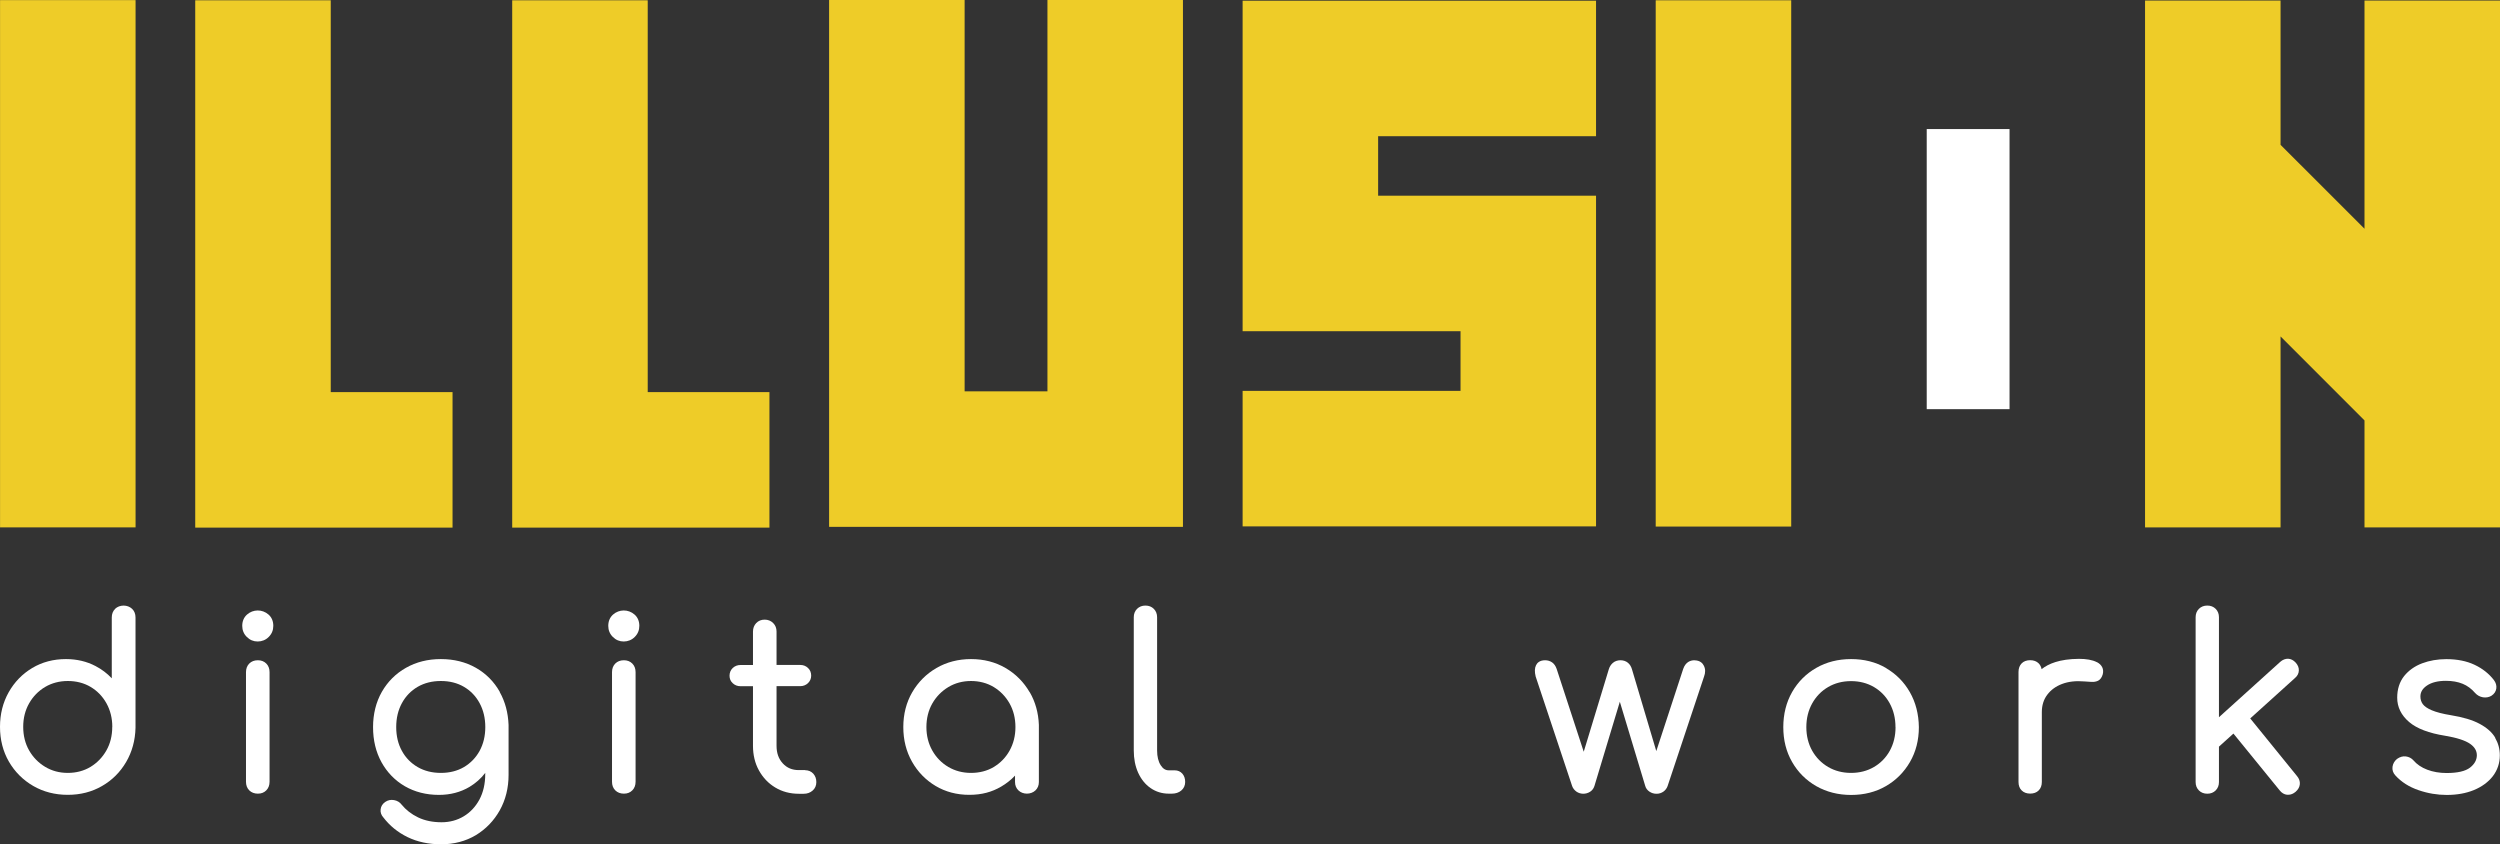
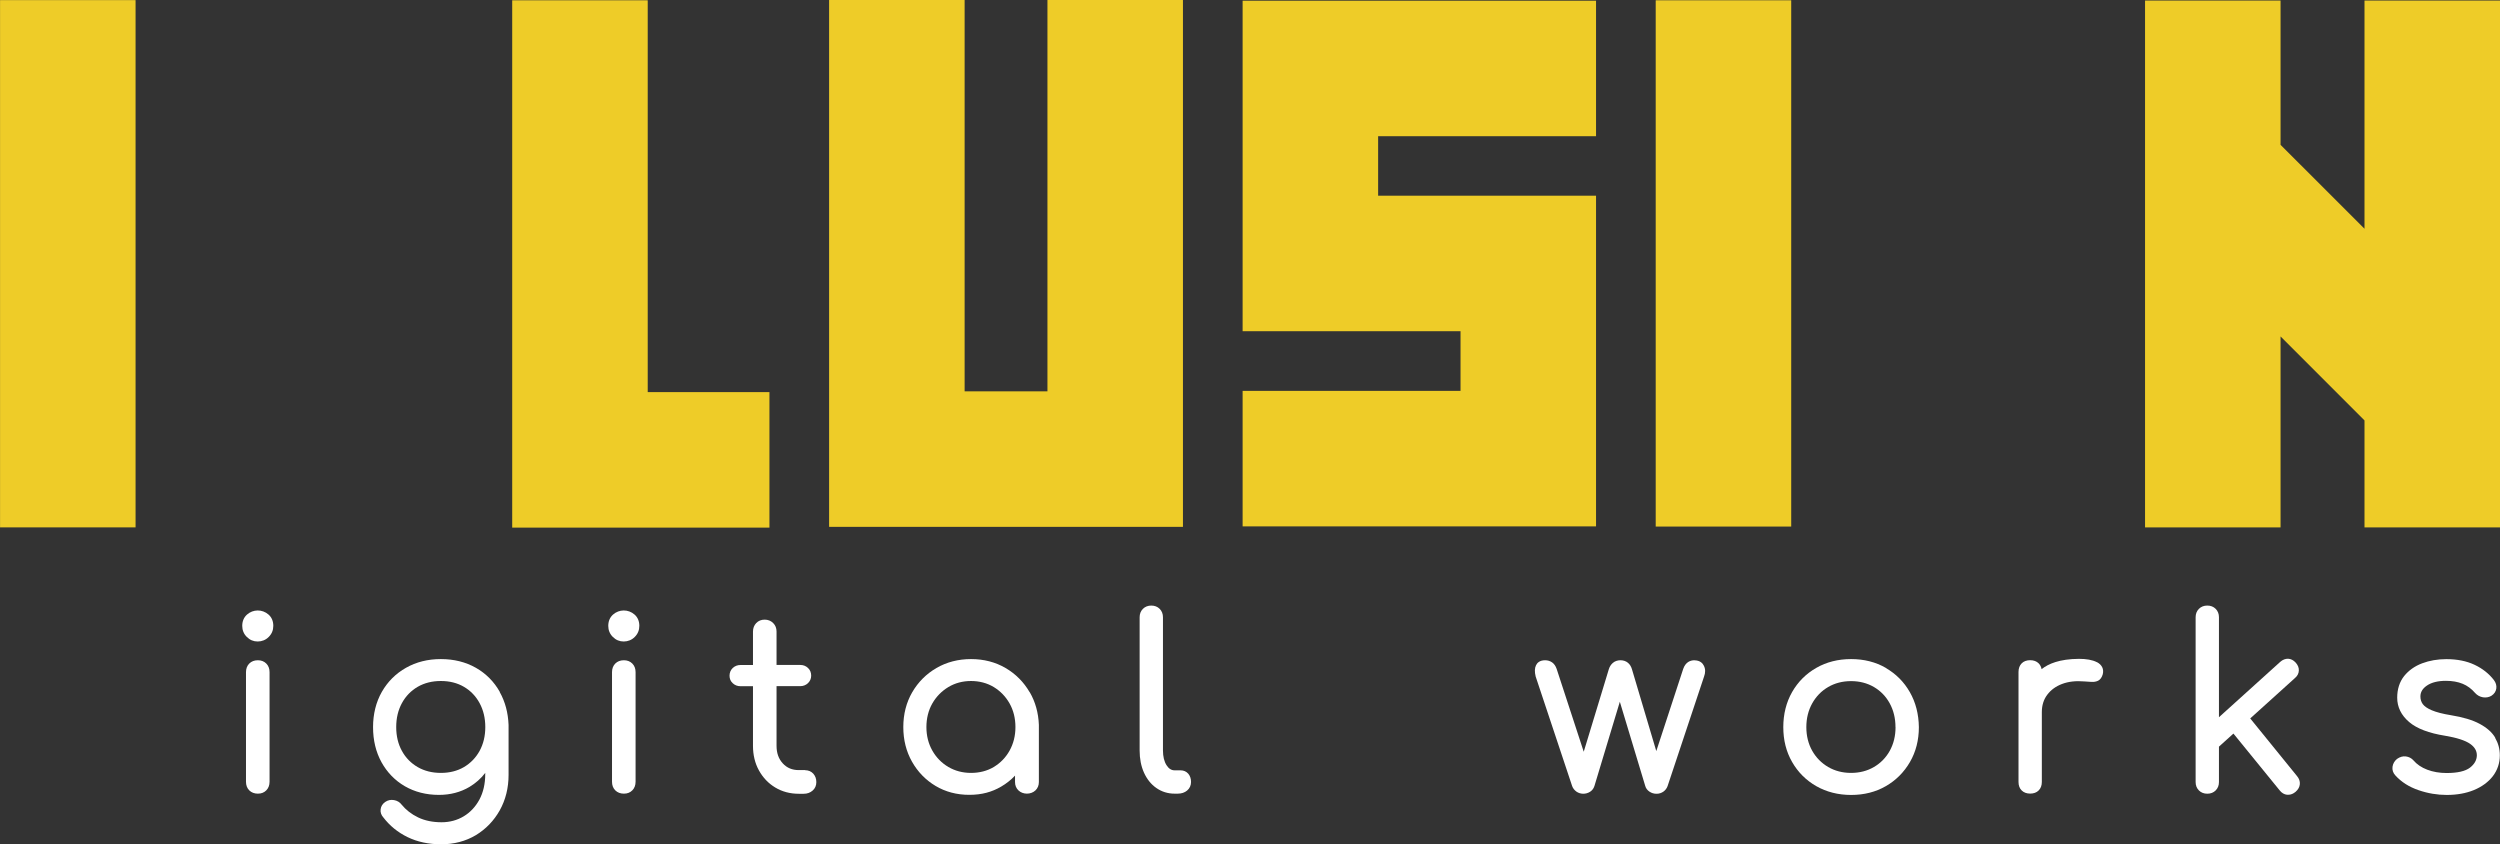
<svg xmlns="http://www.w3.org/2000/svg" id="Layer_1" data-name="Layer 1" viewBox="0 0 426.54 144.05">
  <rect x="0" y="0" width="426.54" height="144.05" fill="#333333" stroke="none" />
  <defs>
    <style> .cls-1 { fill: #eecc28; } .cls-2 { fill: #fff; } </style>
  </defs>
  <rect class="cls-1" x=".01" y=".02" width="23.12" height="89.96" />
  <rect class="cls-1" x="282.49" y=".05" width="23.12" height="89.79" />
-   <polygon class="cls-1" points="56.43 66.9 56.43 .05 33.31 .05 33.31 66.9 33.31 89.84 33.31 90.02 77.21 90.02 77.21 66.9 56.43 66.9" />
  <polygon class="cls-1" points="110.51 66.9 110.51 .05 87.39 .05 87.39 66.9 87.39 89.84 87.39 90.02 131.28 90.02 131.28 66.9 110.51 66.9" />
  <polygon class="cls-1" points="403.42 .09 403.42 39.03 389.1 24.71 389.1 .09 365.98 .09 365.98 89.98 389.1 89.98 389.1 57.4 403.42 71.73 403.42 89.98 426.54 89.98 426.54 .09 403.42 .09" />
  <polygon class="cls-1" points="272.31 23.24 272.31 .12 235.13 .12 218.61 .12 212.01 .12 212.01 33.39 212.01 43.97 212.01 56.51 249.19 56.51 249.19 66.69 212.01 66.69 212.01 89.81 249.19 89.81 256.13 89.81 272.31 89.81 272.31 33.39 255.91 33.39 249.19 33.39 235.13 33.39 235.13 23.24 272.31 23.24" />
  <polygon class="cls-1" points="178.71 0 178.71 66.77 164.58 66.77 164.58 0 141.46 0 141.46 66.77 141.46 89.72 141.46 89.89 178.71 89.89 185.36 89.89 201.83 89.89 201.83 0 178.71 0" />
-   <rect class="cls-2" x="328.73" y="22.02" width="14.13" height="47.79" />
  <g>
-     <path class="cls-2" d="M19.66,103.87c-.39.37-.59.87-.59,1.48v10.38c-.78-.83-1.7-1.53-2.77-2.09-1.5-.79-3.2-1.19-5.05-1.19-2.13,0-4.06.51-5.75,1.52-1.69,1.01-3.04,2.4-4.02,4.14s-1.48,3.72-1.48,5.9.51,4.2,1.52,5.94c1.01,1.74,2.4,3.13,4.14,4.14s3.73,1.52,5.9,1.52,4.11-.5,5.84-1.5c1.73-.99,3.11-2.37,4.12-4.1,1.01-1.72,1.55-3.69,1.6-5.84v-18.82c0-.61-.2-1.11-.59-1.48-.77-.73-2.12-.73-2.89,0h.02ZM19.15,124.01c0,1.5-.33,2.86-1,4.03-.66,1.17-1.57,2.11-2.7,2.8-1.13.68-2.43,1.03-3.88,1.03s-2.72-.35-3.86-1.03c-1.15-.69-2.07-1.63-2.74-2.8s-1.01-2.53-1.01-4.03.34-2.83,1.01-4.01,1.59-2.12,2.74-2.8c1.14-.67,2.44-1.01,3.87-1.01s2.76.34,3.88,1.01c1.13.67,2.04,1.61,2.7,2.79.66,1.19,1,2.54,1,4.02h-.01Z" />
    <path class="cls-2" d="M42.15,104.85c-.54.48-.82,1.13-.82,1.93,0,.74.26,1.38.78,1.89.52.52,1.14.78,1.85.78s1.38-.26,1.89-.78c.52-.52.78-1.15.78-1.89,0-.8-.28-1.46-.82-1.93-1.07-.94-2.63-.91-3.66,0Z" />
    <path class="cls-2" d="M44,112.65c-.61,0-1.1.19-1.47.56-.37.37-.56.87-.56,1.47v18.7c0,.61.19,1.1.56,1.47.37.37.87.56,1.47.56s1.06-.19,1.43-.56.56-.87.56-1.47v-18.7c0-.61-.19-1.1-.56-1.47-.37-.37-.85-.56-1.43-.56Z" />
    <path class="cls-2" d="M85.27,118.04c-.98-1.74-2.36-3.13-4.09-4.11s-3.73-1.48-5.96-1.48-4.2.5-5.94,1.48c-1.74.98-3.13,2.36-4.13,4.11-.99,1.74-1.5,3.77-1.5,6.02s.48,4.23,1.43,5.97c.96,1.74,2.3,3.13,3.99,4.11,1.69.98,3.65,1.48,5.82,1.48,1.94,0,3.69-.46,5.21-1.36,1.05-.63,1.95-1.42,2.69-2.39v.2c0,1.67-.34,3.13-1,4.36-.66,1.22-1.56,2.18-2.68,2.85-1.12.67-2.39,1.01-3.78,1.01-1.51,0-2.86-.28-4-.83s-2.08-1.29-2.8-2.17c-.31-.42-.75-.68-1.29-.78-.55-.1-1.06,0-1.52.32s-.72.74-.78,1.26c-.06.51.11.99.47,1.38,1.08,1.41,2.46,2.54,4.12,3.35,1.66.81,3.59,1.23,5.75,1.23s4.19-.53,5.91-1.56c1.71-1.04,3.08-2.46,4.08-4.24.99-1.78,1.5-3.81,1.5-6.03v-8.53h0c-.08-2.1-.59-3.99-1.51-5.62v-.03ZM79.15,130.88c-1.13.66-2.45.99-3.93.99s-2.81-.33-3.95-.99-2.05-1.58-2.69-2.75c-.65-1.17-.98-2.54-.98-4.08s.33-2.91.98-4.1c.65-1.18,1.55-2.11,2.69-2.77,1.14-.66,2.47-.99,3.95-.99s2.8.33,3.93.99c1.13.66,2.03,1.59,2.67,2.77.65,1.19.98,2.57.98,4.1s-.33,2.9-.98,4.08c-.65,1.17-1.55,2.09-2.67,2.75Z" />
    <path class="cls-2" d="M106.45,112.65c-.61,0-1.1.19-1.47.56-.37.37-.56.87-.56,1.47v18.7c0,.61.19,1.1.56,1.47.37.37.87.56,1.47.56s1.06-.19,1.43-.56.56-.87.56-1.47v-18.7c0-.61-.19-1.1-.56-1.47-.37-.37-.85-.56-1.43-.56Z" />
    <path class="cls-2" d="M104.6,104.85c-.54.48-.82,1.13-.82,1.93,0,.74.26,1.38.78,1.89.52.52,1.14.78,1.85.78s1.38-.26,1.89-.78c.52-.52.78-1.15.78-1.89,0-.8-.28-1.46-.82-1.93-1.07-.94-2.63-.91-3.66,0Z" />
    <path class="cls-2" d="M137.36,131.39h-1.08c-1.12,0-2.01-.37-2.72-1.14-.72-.78-1.07-1.76-1.07-3.01v-10.17h4.03c.52,0,.97-.17,1.33-.51.36-.35.55-.78.55-1.28,0-.53-.18-.98-.55-1.32-.36-.34-.8-.51-1.33-.51h-4.03v-5.7c0-.58-.19-1.07-.58-1.45-.38-.38-.87-.58-1.45-.58s-1.07.2-1.44.59c-.36.38-.55.87-.55,1.45v5.7h-2.12c-.52,0-.97.17-1.33.51-.36.34-.55.79-.55,1.32s.18.94.55,1.28c.36.34.8.51,1.33.51h2.12v10.17c0,1.56.34,2.98,1.02,4.2.68,1.23,1.61,2.21,2.78,2.91,1.17.71,2.52,1.07,4.02,1.07h.84c.59,0,1.1-.18,1.51-.54.43-.37.64-.86.64-1.45s-.18-1.05-.52-1.44c-.36-.39-.83-.59-1.39-.59v-.02Z" />
    <path class="cls-2" d="M175.68,118.11c-1.01-1.74-2.39-3.13-4.12-4.14s-3.71-1.52-5.88-1.52-4.16.51-5.9,1.52c-1.74,1.01-3.13,2.4-4.14,4.14s-1.52,3.74-1.52,5.94.5,4.16,1.48,5.9c.98,1.74,2.33,3.13,4.02,4.14s3.62,1.52,5.75,1.52,3.85-.47,5.44-1.4c.89-.52,1.69-1.15,2.37-1.88v1.09c0,.59.2,1.07.59,1.44.76.73,2.12.73,2.89,0,.39-.37.59-.86.59-1.44v-9.74h0c-.08-2.06-.6-3.93-1.55-5.57h-.02ZM169.56,130.86c-1.13.67-2.44,1.01-3.88,1.01s-2.72-.34-3.87-1.01c-1.14-.67-2.07-1.61-2.74-2.8-.67-1.18-1.01-2.53-1.01-4.01s.34-2.86,1.01-4.03,1.6-2.11,2.74-2.8c1.14-.68,2.44-1.03,3.86-1.03s2.75.35,3.88,1.03c1.13.69,2.04,1.63,2.7,2.8.66,1.17,1,2.53,1,4.03s-.34,2.83-1,4.02c-.66,1.18-1.57,2.12-2.7,2.79h0Z" />
-     <path class="cls-2" d="M200.41,131.43h-1c-.55,0-1-.28-1.37-.86-.41-.63-.62-1.49-.62-2.53v-22.73c0-.58-.19-1.06-.56-1.43s-.85-.56-1.43-.56-1.06.19-1.43.56-.56.85-.56,1.43v22.73c0,1.42.25,2.69.74,3.78.5,1.11,1.21,2,2.12,2.63.92.64,1.97.96,3.12.96h.52c.64,0,1.18-.18,1.6-.53.44-.37.67-.87.67-1.46s-.16-1.04-.47-1.41c-.33-.38-.78-.58-1.32-.58h-.01Z" />
+     <path class="cls-2" d="M200.41,131.43c-.55,0-1-.28-1.37-.86-.41-.63-.62-1.49-.62-2.53v-22.73c0-.58-.19-1.06-.56-1.43s-.85-.56-1.43-.56-1.06.19-1.43.56-.56.85-.56,1.43v22.73c0,1.42.25,2.69.74,3.78.5,1.11,1.21,2,2.12,2.63.92.64,1.97.96,3.12.96h.52c.64,0,1.18-.18,1.6-.53.44-.37.67-.87.67-1.46s-.16-1.04-.47-1.41c-.33-.38-.78-.58-1.32-.58h-.01Z" />
    <path class="cls-2" d="M289.11,112.65c-.65,0-1.51.26-1.93,1.48l-4.59,14.02-4.15-13.96c-.13-.46-.36-.84-.69-1.11-.68-.58-1.9-.58-2.58.03-.32.28-.55.64-.68,1.07l-4.28,14.08-4.62-14.13c-.17-.5-.43-.87-.78-1.12-.35-.24-.75-.36-1.19-.36-.94,0-1.36.46-1.55.85-.24.49-.26,1.11-.06,1.93l6.22,18.68c.14.39.39.7.73.95.67.47,1.61.49,2.33.03.36-.23.61-.56.75-1l4.33-14.36,4.33,14.35c.11.41.36.74.73.99.36.24.76.36,1.2.36s.84-.13,1.18-.37c.33-.24.57-.56.71-.95l6.21-18.65c.26-.68.26-1.31-.02-1.87-.2-.42-.65-.93-1.63-.93h.03Z" />
    <path class="cls-2" d="M321.75,113.95c-1.73-1-3.72-1.5-5.92-1.5s-4.2.5-5.94,1.5c-1.74.99-3.13,2.38-4.13,4.13-.99,1.74-1.5,3.75-1.5,5.98s.5,4.2,1.5,5.94c.99,1.74,2.38,3.13,4.13,4.13,1.74.99,3.74,1.5,5.94,1.5s4.19-.5,5.92-1.5c1.73-.99,3.11-2.38,4.12-4.12,1.01-1.74,1.52-3.74,1.52-5.95-.03-2.23-.55-4.24-1.54-5.97-.99-1.74-2.38-3.13-4.1-4.12v-.02ZM323.41,124.05c0,1.51-.33,2.86-.98,4.04-.65,1.17-1.55,2.1-2.7,2.77-1.14.67-2.46,1.01-3.91,1.01s-2.76-.34-3.91-1.01c-1.14-.67-2.06-1.6-2.72-2.77s-1-2.53-1-4.03.34-2.87,1-4.05,1.57-2.12,2.72-2.79c1.14-.67,2.46-1.01,3.91-1.01s2.76.34,3.91,1.01c1.14.67,2.05,1.61,2.69,2.79.65,1.19.98,2.55.98,4.06v-.02Z" />
    <path class="cls-2" d="M357.76,112.98c-.75-.39-1.79-.57-3.05-.57-3.34.02-5.24.85-6.38,1.76-.07-.39-.24-.72-.5-.99-.36-.36-.85-.54-1.45-.54s-1.1.18-1.45.54-.54.85-.54,1.45v18.78c0,.61.18,1.1.54,1.45.36.36.85.54,1.45.54s1.1-.18,1.45-.54c.36-.36.54-.85.54-1.45v-11.93c0-1.14.31-2.13.92-2.94.62-.83,1.47-1.45,2.54-1.85,1.08-.41,2.35-.55,3.77-.43.45.03.85.05,1.21.08.45.03.84-.04,1.18-.21.37-.2.63-.57.78-1.11.21-.88-.15-1.6-1-2.05h-.01Z" />
    <path class="cls-2" d="M383.92,122.58l7.63-6.89c.42-.35.65-.78.67-1.29.02-.49-.17-.94-.55-1.36-.38-.41-.81-.63-1.29-.65-.44-.01-.92.16-1.34.54l-10.45,9.44v-17.06c0-.58-.19-1.06-.56-1.43s-.85-.56-1.43-.56-1.06.19-1.43.56c-.37.37-.56.85-.56,1.43v28.12c0,.58.19,1.06.56,1.43s.85.56,1.43.56,1.06-.19,1.43-.56.56-.85.56-1.43v-6.04l2.47-2.23,7.88,9.68c.35.45.78.71,1.28.76.06,0,.12,0,.19,0,.44,0,.86-.17,1.25-.5h0c.44-.38.69-.82.73-1.31.04-.48-.12-.94-.46-1.35l-8.01-9.87h0Z" />
    <path class="cls-2" d="M425.73,125.87c-.53-.91-1.43-1.71-2.66-2.37-1.2-.65-2.84-1.14-4.88-1.47-1.42-.23-2.53-.52-3.3-.85-.73-.31-1.24-.66-1.52-1.04-.27-.37-.41-.8-.41-1.31,0-.74.36-1.35,1.11-1.86.79-.54,1.88-.81,3.24-.81,1.08,0,2.04.17,2.85.5.8.33,1.52.85,2.14,1.58.37.4.81.64,1.33.73.52.08,1,0,1.43-.25.49-.31.78-.74.85-1.25.07-.5-.07-.98-.41-1.44-.84-1.09-1.95-1.97-3.31-2.61-1.35-.64-2.97-.96-4.81-.96-1.49,0-2.87.24-4.12.71-1.27.48-2.31,1.22-3.08,2.18-.78.99-1.18,2.23-1.18,3.69,0,1.6.69,3,2.04,4.15,1.31,1.12,3.37,1.9,6.13,2.34,1.99.33,3.43.8,4.27,1.38.77.54,1.15,1.18,1.15,1.97-.02.81-.41,1.5-1.17,2.09-.79.61-2.13.92-3.98.92-1.21,0-2.33-.19-3.32-.57-.97-.37-1.76-.9-2.35-1.59-.34-.38-.77-.6-1.28-.67-.52-.07-1.02.07-1.53.43-.44.37-.69.82-.76,1.34-.07.54.09,1.04.48,1.46,1.01,1.12,2.34,1.97,3.95,2.52,1.58.55,3.21.82,4.82.82,1.73,0,3.29-.28,4.63-.83,1.36-.56,2.45-1.36,3.23-2.36.79-1.03,1.2-2.23,1.2-3.58,0-1.06-.27-2.06-.8-2.97l.02-.02Z" />
  </g>
</svg>